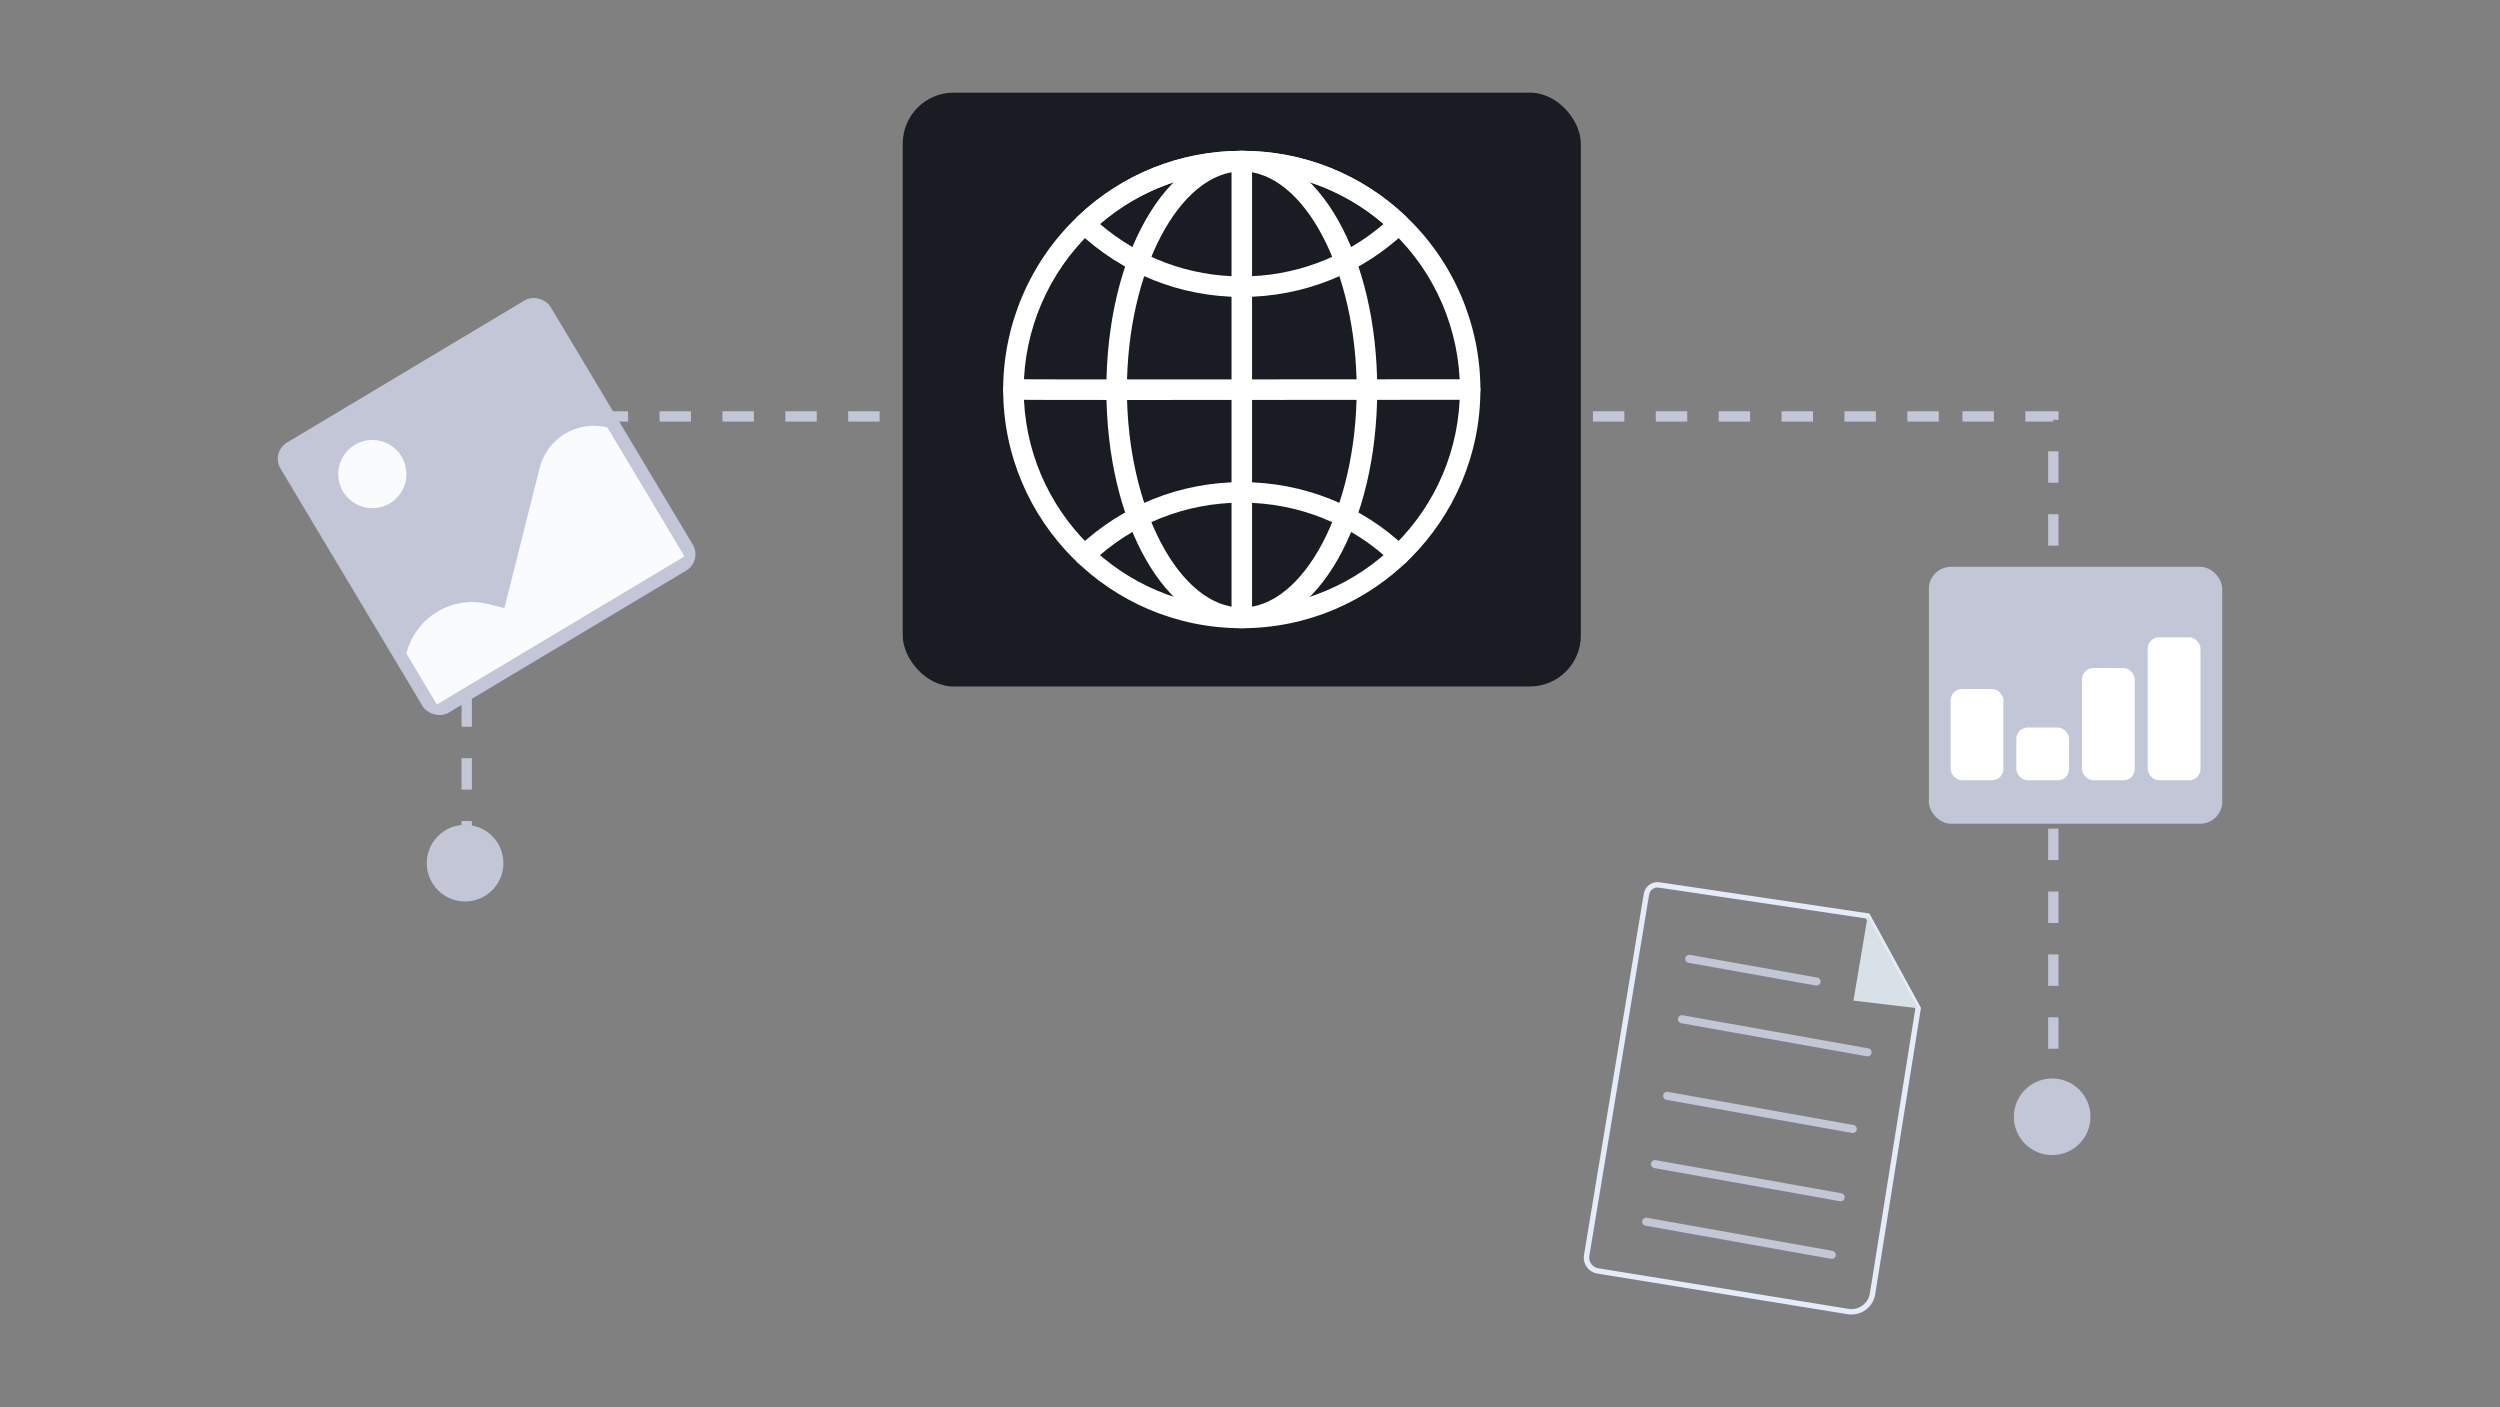
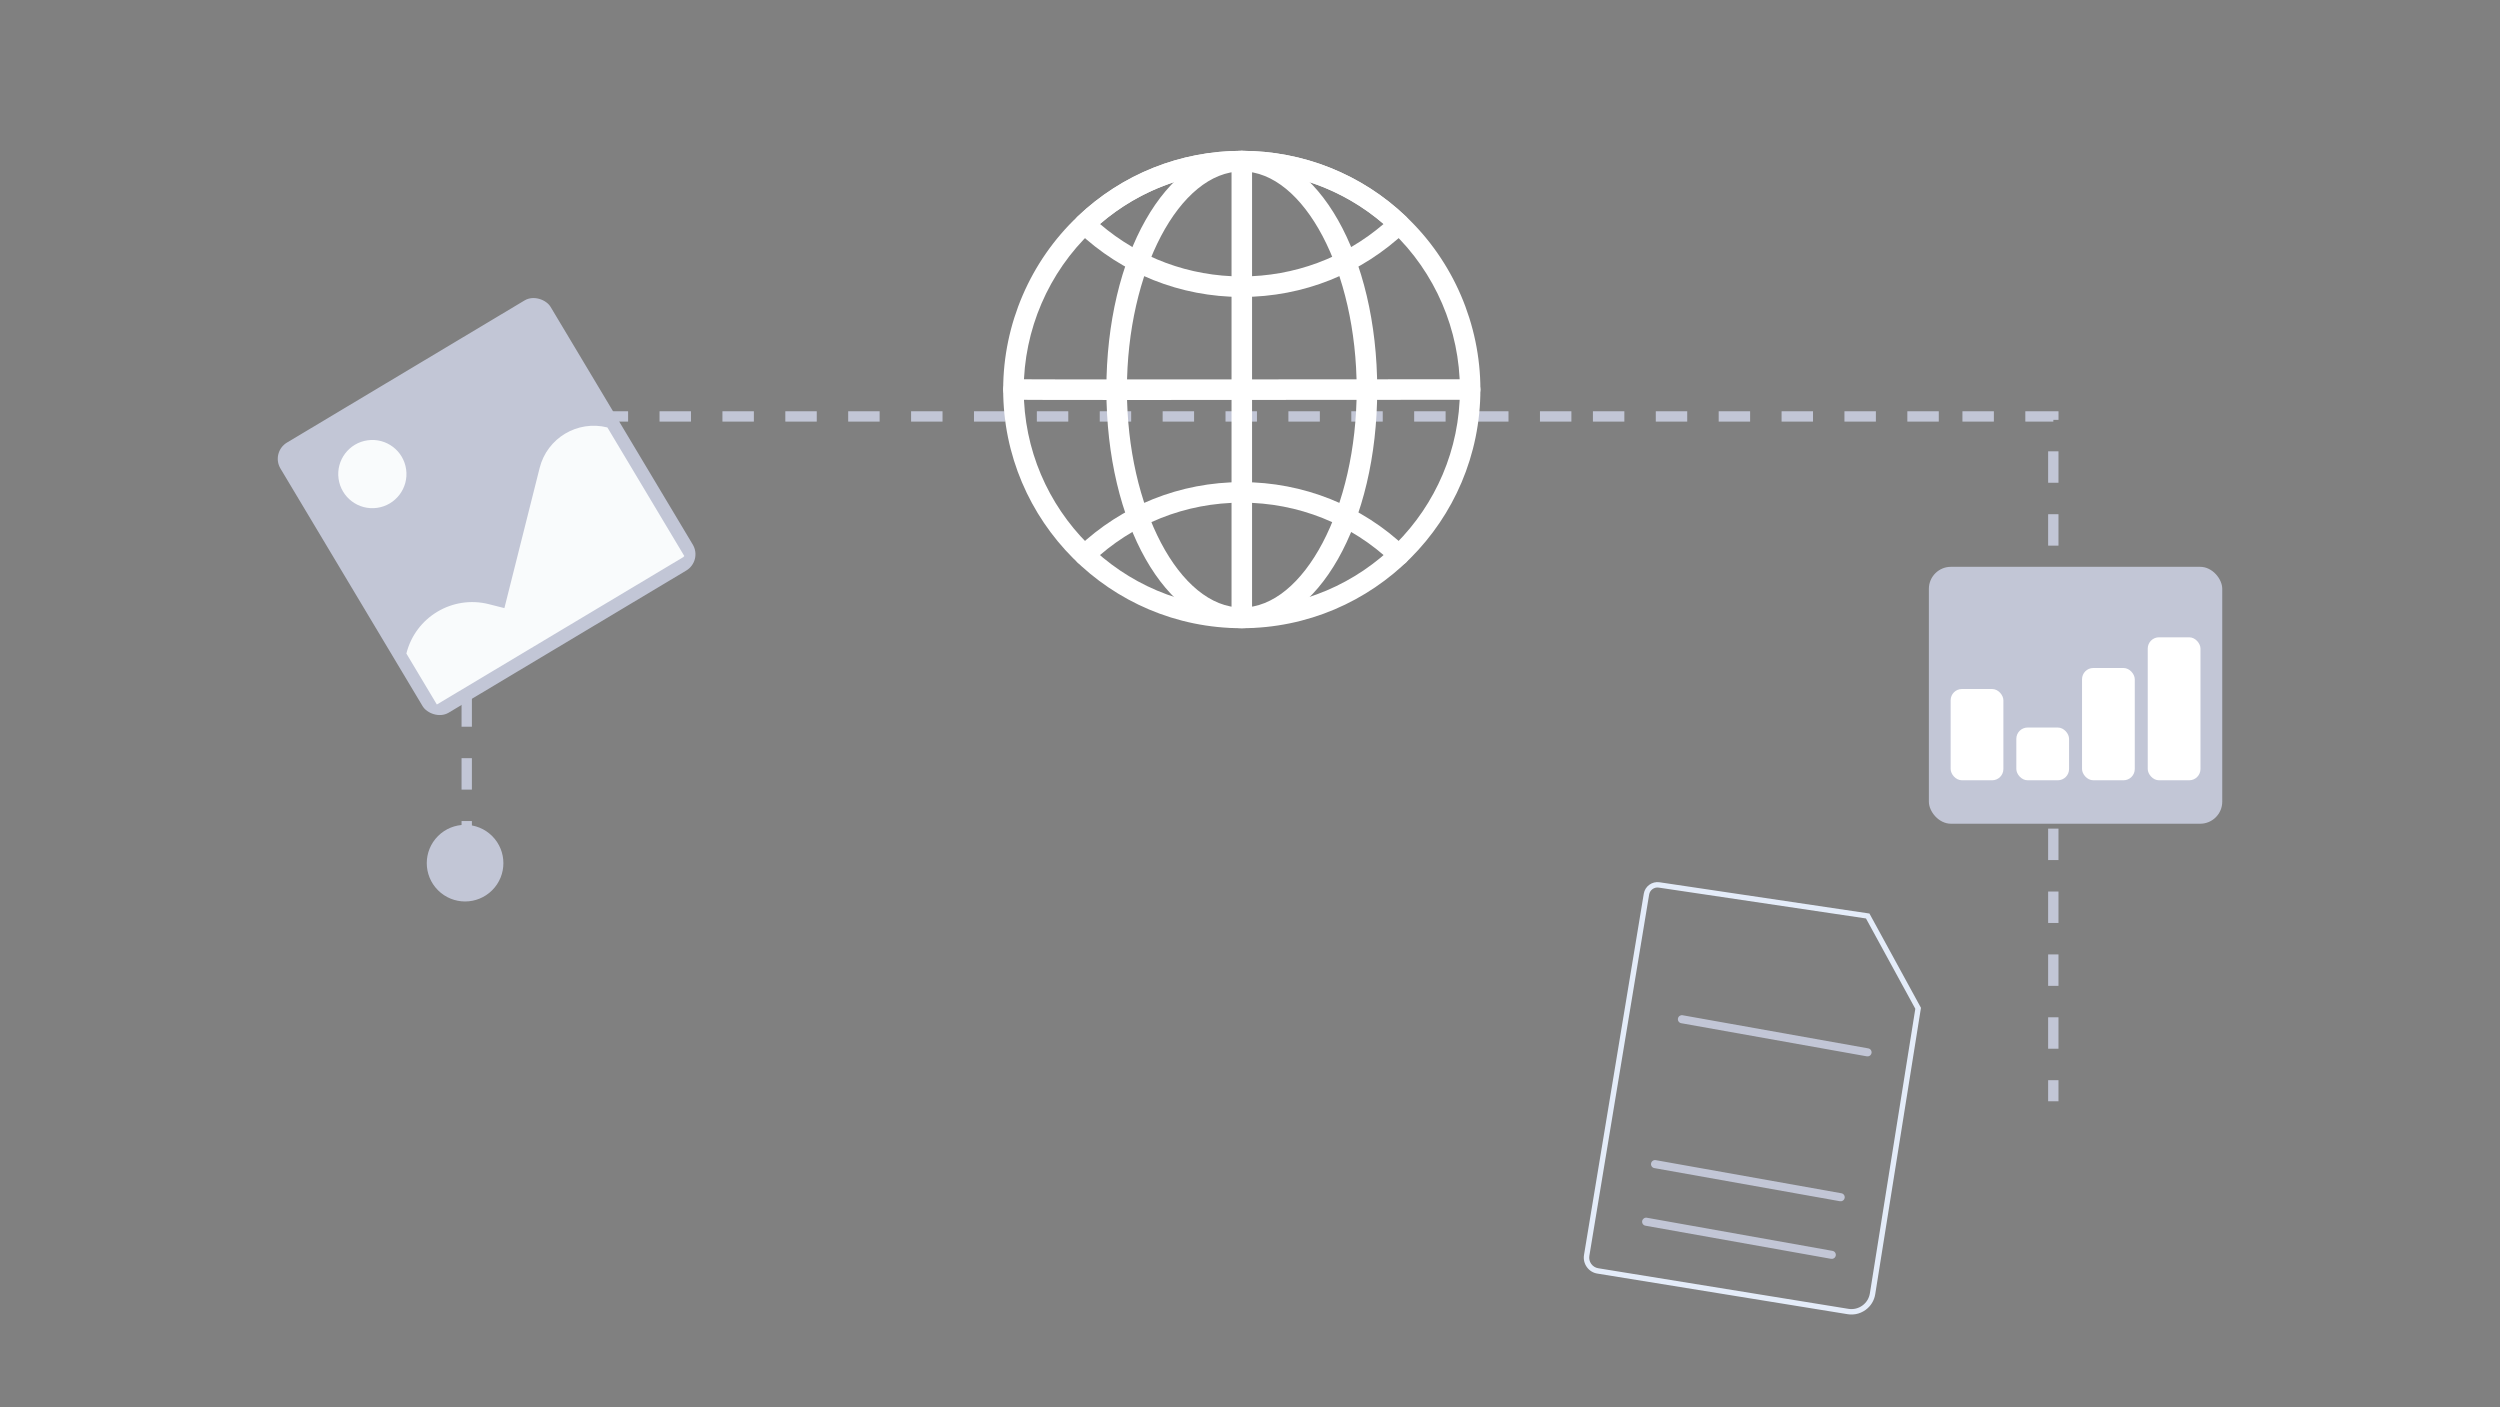
<svg xmlns="http://www.w3.org/2000/svg" id="Step_2" version="1.1" viewBox="0 0 916.21 515.69">
  <rect x="0" y="0" width="916.21" height="515.69" fill="#808080" stroke="none" />
  <defs>
    <style>
      .st0 {
        fill: #e4ecf9;
      }

      .st1 {
        fill: #1a1c23;
      }

      .st2 {
        fill: #fff;
      }

      .st3 {
        fill: #c2c6d6;
      }

      .st4 {
        fill: #f9fbfc;
      }

      .st5 {
        fill: #d9e1e8;
      }
    </style>
  </defs>
  <g>
    <circle class="st3" cx="170.45" cy="316.33" r="14.04" transform="translate(-173.76 213.18) rotate(-45)" />
-     <circle class="st3" cx="752.09" cy="409.28" r="14.04" />
    <path class="st3" d="M754.4,403.6h-3.79v-7.73h3.79v7.73ZM754.4,384.34h-3.79v-11.52h3.79v11.52ZM754.4,361.3h-3.79v-11.52h3.79v11.52ZM754.4,338.25h-3.79v-11.52h3.79v11.52ZM754.4,315.2h-3.79v-11.52h3.79v11.52ZM172.94,312.42h-3.79v-11.52h3.79v11.52ZM754.4,292.16h-3.79v-11.52h3.79v11.52ZM172.94,289.38h-3.79v-11.52h3.79v11.52ZM754.4,269.11h-3.79v-11.52h3.79v11.52ZM172.94,266.33h-3.79v-11.52h3.79v11.52ZM754.4,246.06h-3.79v-11.52h3.79v11.52ZM172.94,243.28h-3.79v-11.52h3.79v11.52ZM754.4,223.02h-3.79v-11.52h3.79v11.52ZM172.94,220.24h-3.79v-11.52h3.79v11.52ZM754.4,199.97h-3.79v-11.52h3.79v11.52ZM172.94,197.19h-3.79v-11.52h3.79v11.52ZM754.4,176.92h-3.79v-11.52h3.79v11.52ZM172.94,174.14h-3.79v-11.52h3.79v11.52ZM752.51,154.51h-10.26v-3.79h12.16v3.15h-1.89v.64ZM730.72,154.51h-11.52v-3.79h11.52v3.79ZM710.53,154.51h-11.52v-3.79h11.52v3.79ZM687.48,154.51h-11.52v-3.79h11.52v3.79ZM664.44,154.51h-11.52v-3.79h11.52v3.79ZM641.39,154.51h-11.52v-3.79h11.52v3.79ZM618.34,154.51h-11.52v-3.79h11.52v3.79ZM595.3,154.51h-11.52v-3.79h11.52v3.79ZM575.89,154.51h-11.52v-3.79h11.52v3.79ZM552.84,154.51h-11.52v-3.79h11.52v3.79ZM529.79,154.51h-11.52v-3.79h11.52v3.79ZM506.75,154.51h-11.52v-3.79h11.52v3.79ZM483.7,154.51h-11.52v-3.79h11.52v3.79ZM460.65,154.51h-11.52v-3.79h11.52v3.79ZM437.61,154.51h-11.52v-3.79h11.52v3.79ZM414.56,154.51h-11.52v-3.79h11.52v3.79ZM391.51,154.51h-11.52v-3.79h11.52v3.79ZM368.47,154.51h-11.52v-3.79h11.52v3.79ZM345.42,154.51h-11.52v-3.79h11.52v3.79ZM322.37,154.51h-11.52v-3.79h11.52v3.79ZM299.33,154.51h-11.52v-3.79h11.52v3.79ZM276.28,154.51h-11.52v-3.79h11.52v3.79ZM253.23,154.51h-11.52v-3.79h11.52v3.79ZM230.19,154.51h-11.52v-3.79h11.52v3.79ZM207.14,154.51h-11.52v-3.79h11.52v3.79ZM184.09,154.51h-11.52v-3.79h11.52v3.79Z" />
  </g>
  <g>
    <g>
      <rect class="st3" x="120.65" y="127.98" width="115.37" height="115.37" rx="6.94" ry="6.94" transform="translate(-70.02 117.87) rotate(-30.89)" />
      <circle class="st4" cx="136.47" cy="173.74" r="12.5" transform="translate(-22.46 20.27) rotate(-7.85)" />
      <path class="st4" d="M222.59,156.64l28.19,47.13-.38.41-90.3,54.01-11.17-18.68h0c3.33-13.36,16.88-21.47,30.23-18.09l5.69,1.44,12.92-51.37c2.75-10.95,13.87-17.6,24.82-14.84h0Z" />
    </g>
    <g>
      <path class="st0" d="M680.08,481.61c-.97.17-1.97.18-2.97.02l-91.7-14.88c-1.57-.25-2.94-1.1-3.86-2.39-.93-1.29-1.29-2.86-1.04-4.43h0s21.91-132.41,21.91-132.41c.45-2.71,3.02-4.59,5.75-4.19l76.95,11.46,18.88,34.56-16.76,104.96c-.37,2.33-1.63,4.38-3.55,5.76-1.09.79-2.32,1.31-3.61,1.54ZM582.47,460.25c-.17,1.04.07,2.09.69,2.95.62.86,1.53,1.42,2.57,1.59l91.7,14.88c1.81.29,3.62-.14,5.1-1.21,1.49-1.07,2.46-2.66,2.75-4.47l16.65-104.29-18.08-33.1-75.97-11.31c-1.66-.25-3.23.9-3.5,2.55l-21.91,132.41Z" />
-       <polygon class="st5" points="684.49 335.7 679.26 366.71 702.97 369.53 684.49 335.7" />
-       <path class="st3" d="M665.99,361.18c-.17.03-.34.03-.52,0l-46.64-8.32c-.81-.14-1.34-.91-1.2-1.72.14-.81.91-1.34,1.72-1.2l46.64,8.32c.81.14,1.34.91,1.2,1.72-.11.63-.61,1.09-1.2,1.2Z" />
      <path class="st3" d="M684.69,387.13c-.17.03-.34.03-.52,0l-68.03-12.14c-.81-.14-1.34-.91-1.2-1.72.14-.81.92-1.35,1.72-1.2l68.03,12.14c.81.14,1.34.91,1.2,1.72-.11.63-.61,1.09-1.2,1.2Z" />
-       <path class="st3" d="M679.27,415.21c-.17.03-.34.03-.52,0l-68.03-12.14c-.81-.14-1.34-.91-1.2-1.72.14-.81.92-1.34,1.72-1.2l68.03,12.14c.81.14,1.34.91,1.2,1.72-.11.63-.61,1.09-1.2,1.2Z" />
      <path class="st3" d="M674.84,440.23c-.17.03-.34.03-.52,0l-68.03-12.14c-.81-.14-1.34-.91-1.2-1.72.14-.81.91-1.34,1.72-1.2l68.03,12.14c.81.14,1.34.91,1.2,1.72-.11.63-.61,1.09-1.2,1.2Z" />
      <path class="st3" d="M671.58,461.34c-.17.03-.34.03-.52,0l-68.03-12.14c-.81-.14-1.34-.91-1.2-1.72.15-.81.91-1.35,1.72-1.2l68.03,12.14c.81.14,1.34.91,1.2,1.72-.11.63-.61,1.09-1.2,1.2Z" />
    </g>
    <g>
      <rect class="st3" x="706.9" y="207.73" width="107.52" height="94.15" rx="8.08" ry="8.08" />
      <g>
        <rect class="st2" x="714.88" y="252.51" width="19.33" height="33.45" rx="4.13" ry="4.13" />
        <rect class="st2" x="738.95" y="266.63" width="19.33" height="19.33" rx="4.13" ry="4.13" />
        <rect class="st2" x="763.03" y="244.81" width="19.33" height="41.15" rx="4.13" ry="4.13" />
        <rect class="st2" x="787.11" y="233.56" width="19.33" height="52.4" rx="4.13" ry="4.13" />
      </g>
    </g>
    <g>
-       <rect class="st1" x="330.84" y="33.95" width="248.51" height="217.63" rx="18.68" ry="18.68" />
      <path class="st2" d="M455.07,230.23c-48.21,0-87.42-39.24-87.42-87.48,0-23.89,9.94-47,27.27-63.41,16.28-15.52,37.64-24.07,60.15-24.07s43.92,8.55,60.21,24.08c17.32,16.4,27.26,39.51,27.26,63.4,0,48.23-39.24,87.48-87.48,87.48ZM455.07,62.81c-20.56,0-40.09,7.81-54.96,22-15.85,15-24.93,36.12-24.93,57.95,0,44.08,35.84,79.95,79.9,79.95s79.95-35.86,79.95-79.95c0-21.83-9.08-42.95-24.92-57.94-14.89-14.19-34.43-22.01-55.03-22.01Z" />
      <g>
        <path class="st2" d="M455.07,108.83c-22.48,0-43.85-8.53-60.15-24.02-.75-.71-1.17-1.69-1.17-2.72s.42-2.02,1.17-2.73c16.29-15.53,37.65-24.08,60.16-24.08s43.92,8.55,60.21,24.08c.74.71,1.17,1.7,1.17,2.73s-.42,2.02-1.17,2.72c-16.31,15.49-37.69,24.02-60.21,24.02ZM403.12,82.08c14.47,12.43,32.77,19.23,51.95,19.23s37.53-6.8,52-19.23c-14.46-12.45-32.77-19.27-52-19.27s-37.5,6.81-51.95,19.27Z" />
        <path class="st2" d="M397.51,207.2c-.99,0-1.98-.39-2.72-1.17-1.43-1.51-1.38-3.89.13-5.32,16.25-15.49,37.62-24.02,60.16-24.02s43.96,8.53,60.21,24.02c1.5,1.43,1.56,3.82.13,5.32-1.43,1.51-3.81,1.56-5.32.13-14.85-14.15-34.38-21.95-55.02-21.95s-40.12,7.79-54.97,21.95c-.73.69-1.66,1.04-2.6,1.04Z" />
      </g>
      <path class="st2" d="M455.1,230.21c-27.83,0-49.63-38.42-49.63-87.46s21.8-87.46,49.63-87.46,49.63,38.42,49.63,87.46-21.8,87.46-49.63,87.46ZM455.1,62.81c-22.82,0-42.1,36.61-42.1,79.93s19.28,79.93,42.1,79.93,42.1-36.61,42.1-79.93-19.28-79.93-42.1-79.93Z" />
      <path class="st2" d="M455.1,230.21c-2.08,0-3.76-1.68-3.76-3.76V59.05c0-2.08,1.69-3.76,3.76-3.76s3.76,1.68,3.76,3.76v167.4c0,2.08-1.69,3.76-3.76,3.76Z" />
      <path class="st2" d="M418.08,146.59c-25.97,0-45.98-.02-46.91-.08-2.07-.13-3.65-1.92-3.51-4,.13-2.06,1.91-3.65,3.96-3.52,3.41.12,110.79.05,167.16,0h0c2.08,0,3.76,1.68,3.76,3.76,0,2.08-1.68,3.77-3.76,3.77-10.77.01-74.97.07-120.71.07Z" />
    </g>
  </g>
</svg>